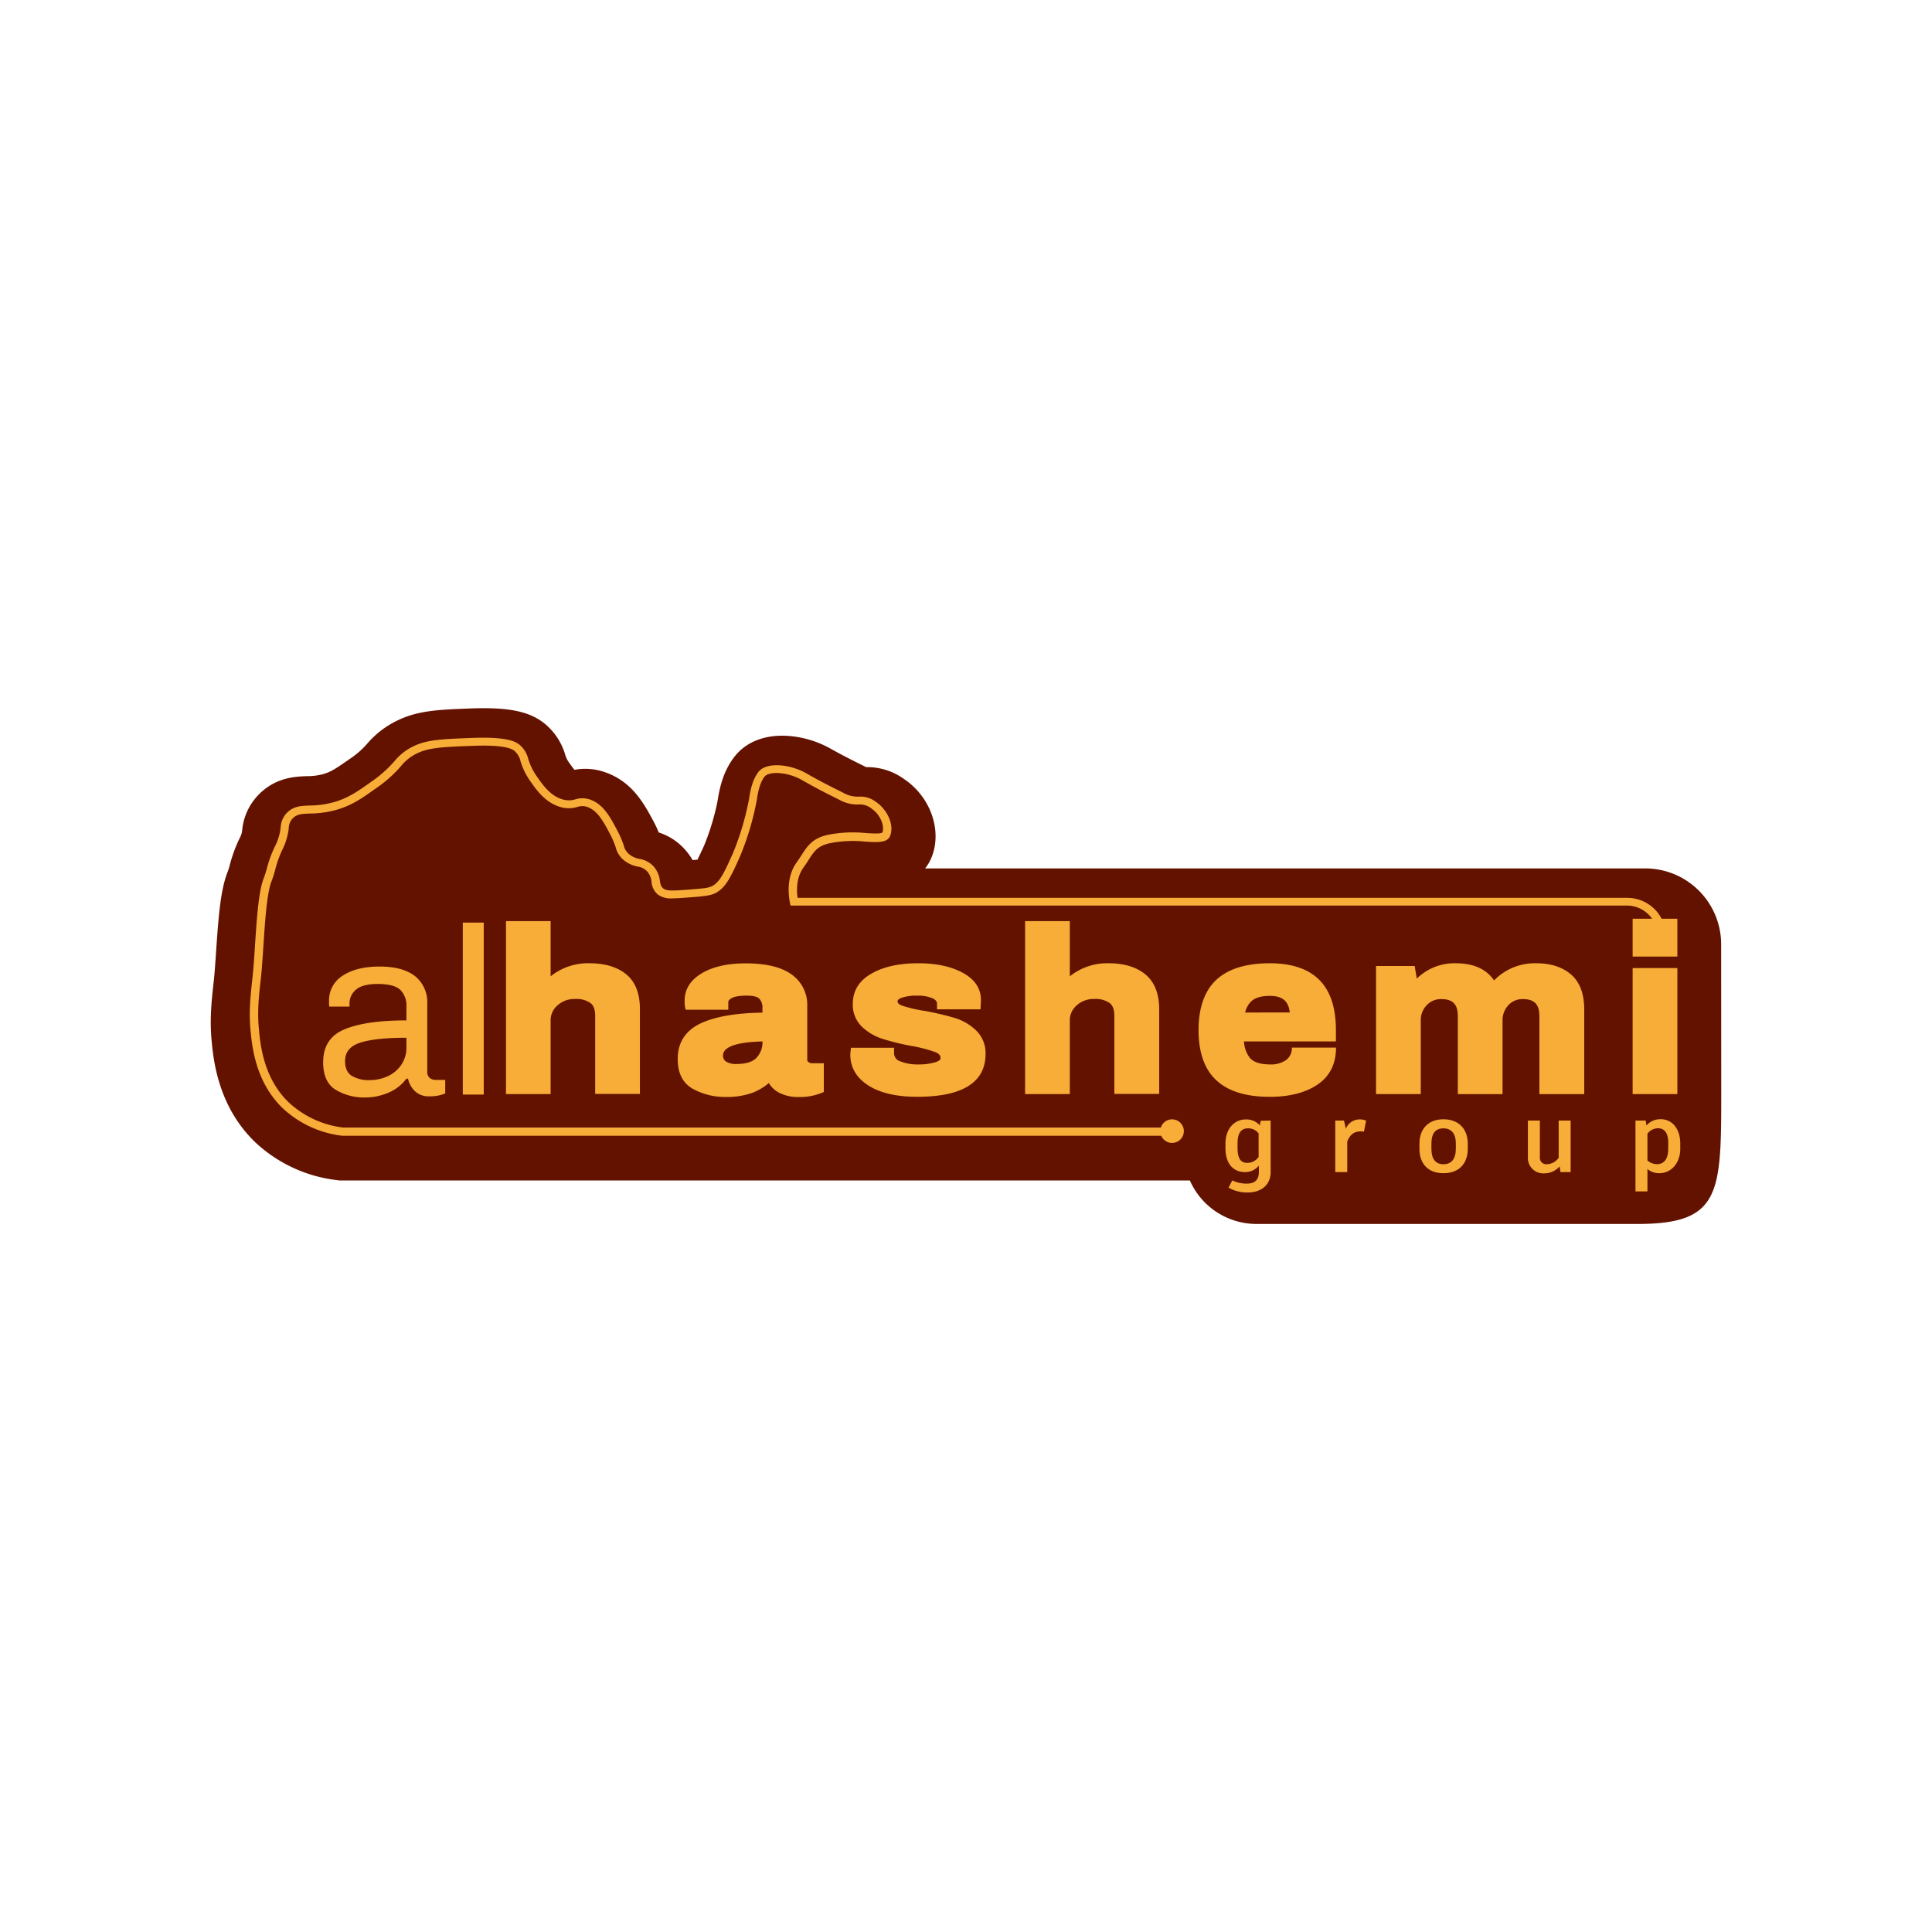
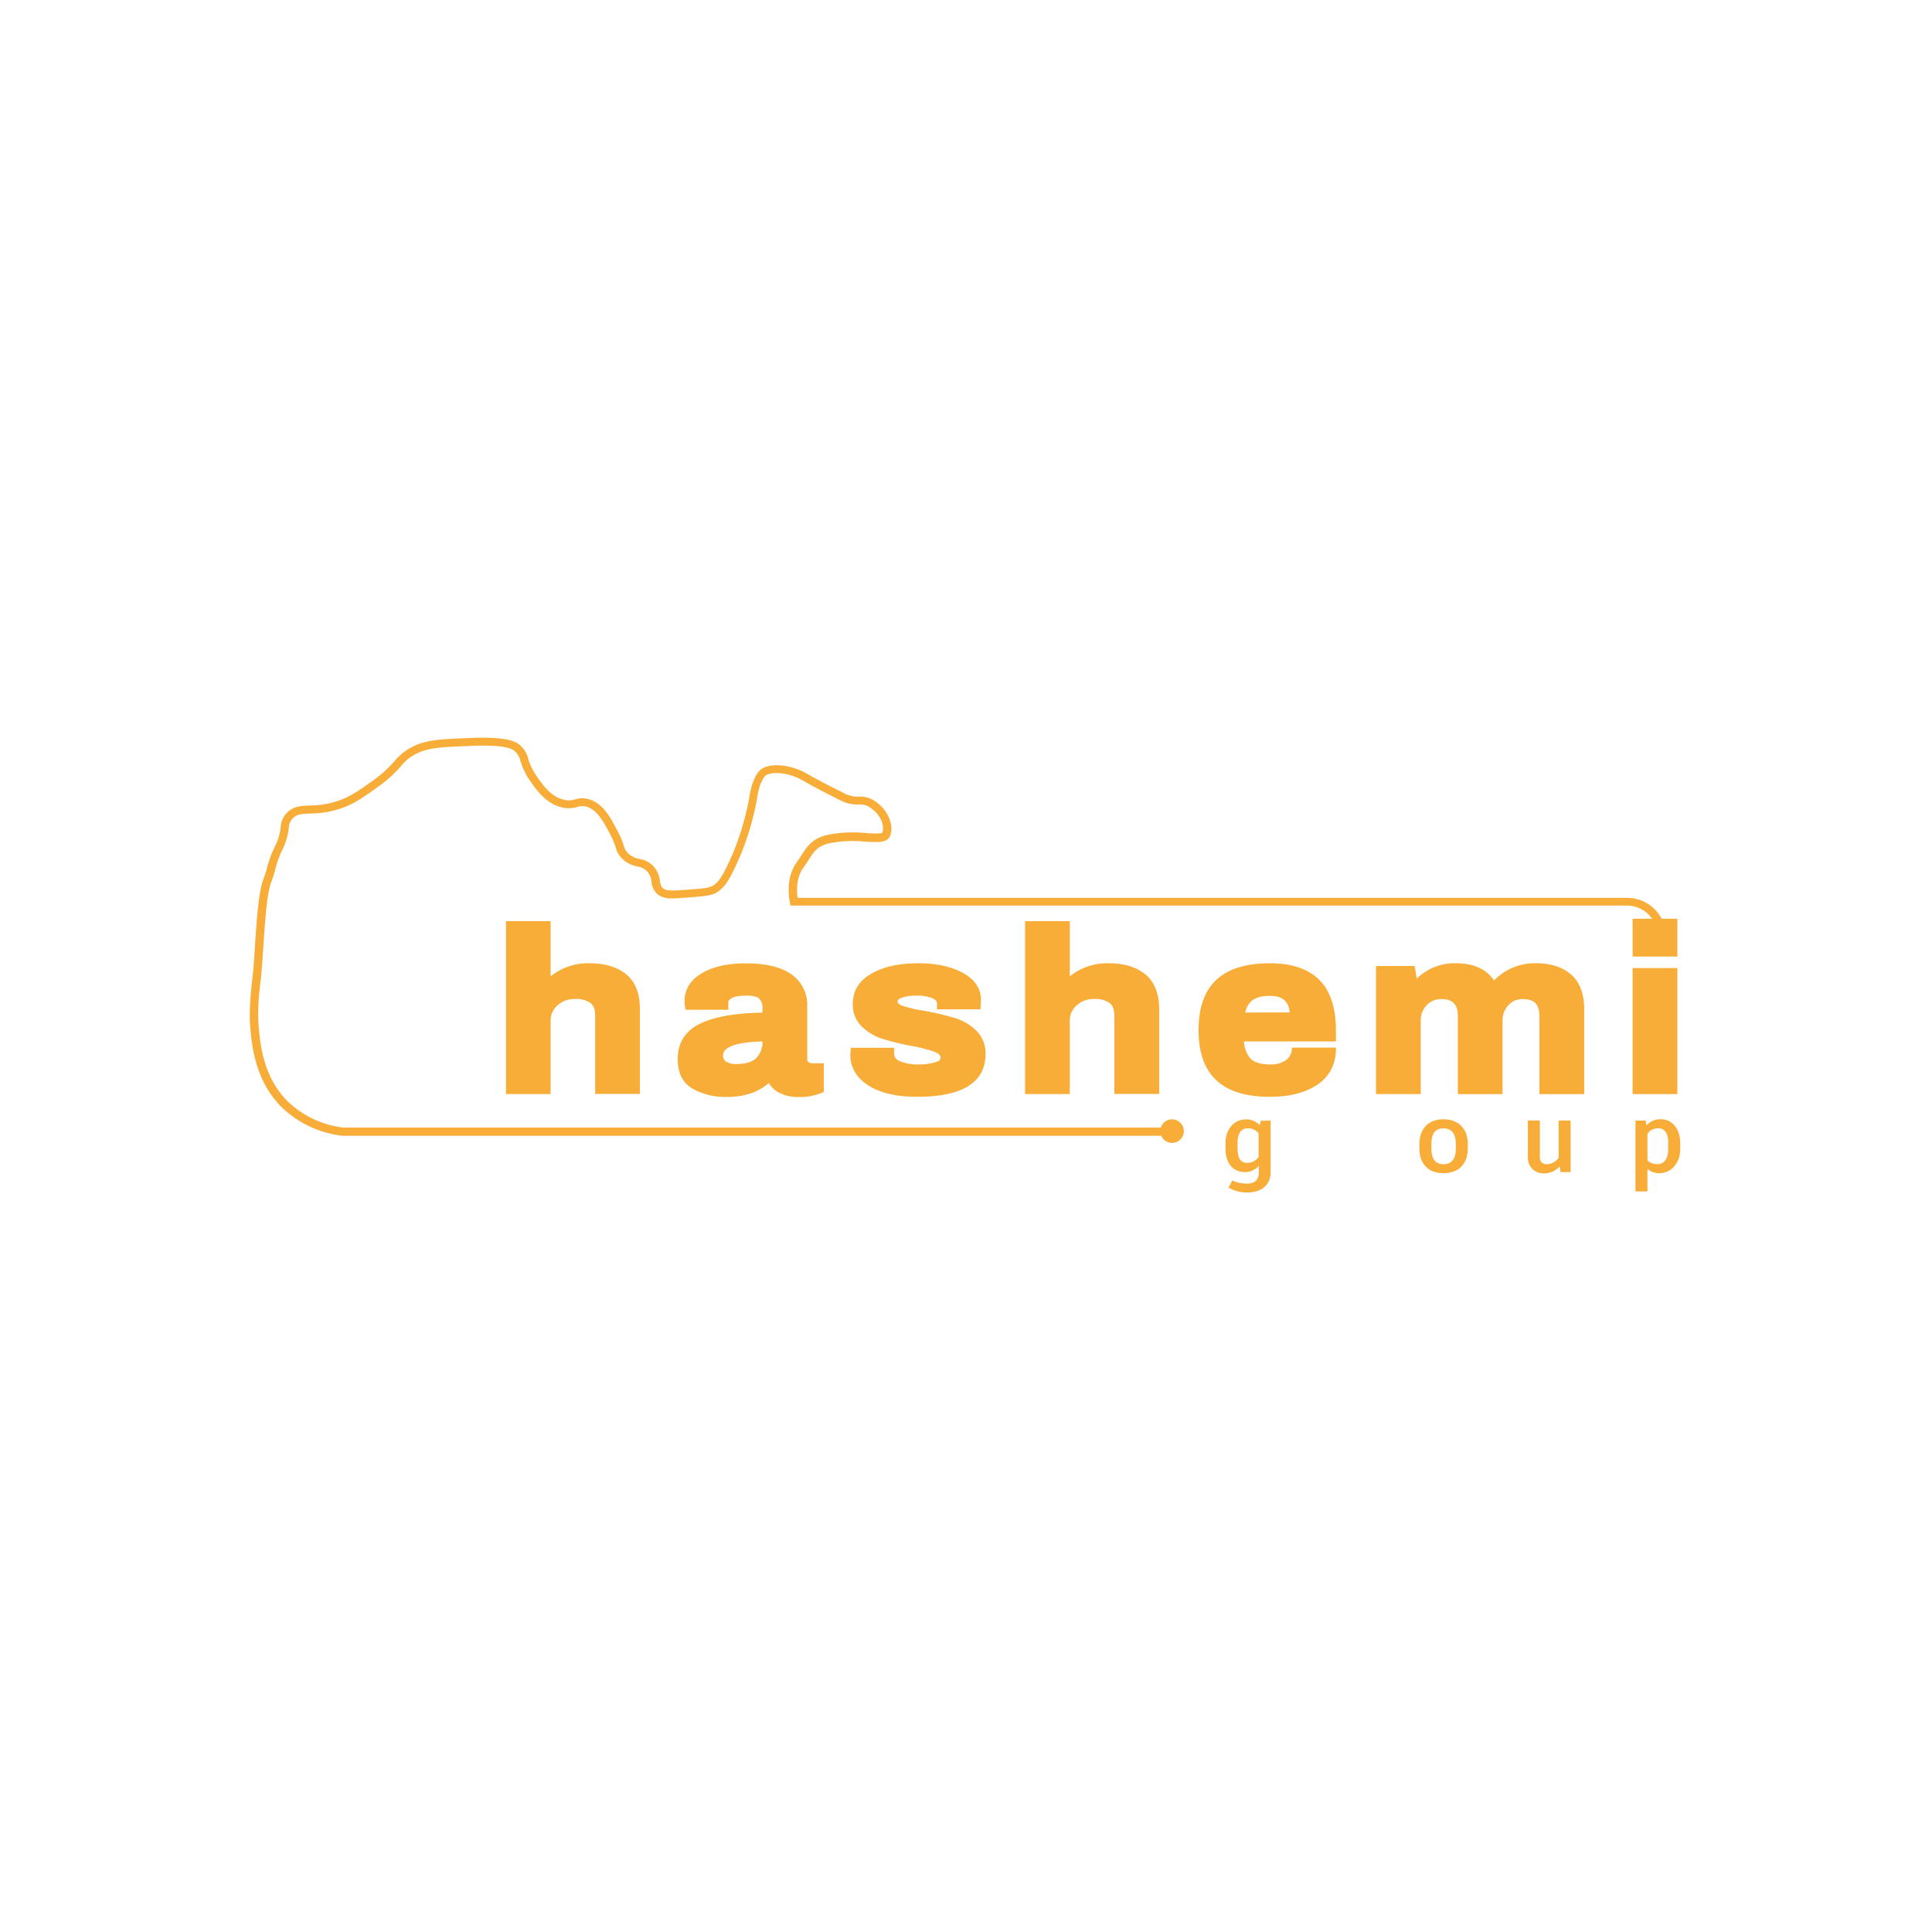
<svg xmlns="http://www.w3.org/2000/svg" id="Layer_1" data-name="Layer 1" viewBox="0 0 600 600">
  <defs>
    <style>.cls-1{fill:#631200;}.cls-2{fill:#f8ad38;}</style>
  </defs>
-   <path class="cls-1" d="M534.52,293.18a23.6,23.6,0,0,0-23.65-23.49H287.31a14.27,14.27,0,0,0,2.06-3.59c3.27-8.34-.46-18.75-8.69-24.22a19.48,19.48,0,0,0-11.6-3.64H269l-.11-.05c-4-2-6.79-3.35-11-5.72a31.71,31.71,0,0,0-13.47-3.95c-7.24-.4-13.18,2.08-16.71,7-2.57,3.55-4,7.52-4.87,13.26a75.54,75.54,0,0,1-4.16,13.78c-.64,1.41-1.44,3.15-2.08,4.43l-1.52.12a18.73,18.73,0,0,0-2.5-3.44,18.3,18.3,0,0,0-8-5.14,39.39,39.39,0,0,0-1.78-3.75c-2.72-5.05-6.44-12-14.74-14.9a18.3,18.3,0,0,0-9.65-.8c-.56-.66-1.22-1.59-1.63-2.18a7.68,7.68,0,0,1-1.25-2.52,19.62,19.62,0,0,0-6.06-9.38c-4.7-4-11.15-5.4-23-5-10.45.4-16.76.64-23.29,3.87A28.59,28.59,0,0,0,114,231a26.78,26.78,0,0,1-5.41,4.71c-4.13,2.89-5.68,3.92-8,4.63a18.41,18.41,0,0,1-5.24.7c-3.65.13-9.76.35-15.06,5.78a18.18,18.18,0,0,0-5.07,10.93,5.65,5.65,0,0,1-.58,2.11,45.89,45.89,0,0,0-3.28,8.77,19.12,19.12,0,0,1-.8,2.49c-2,5.25-2.69,13-3.44,24.25-.24,3.52-.46,6.85-.73,9.27-.65,5.79-1.32,11.77-.67,18.56.59,6.11,2,20.42,13.57,31.56a44.62,44.62,0,0,0,25.27,11.73l.83.11H369.52a22.62,22.62,0,0,0,20.63,13.51h118.4c26,0,26-9.56,26-41.55Z" />
  <path class="cls-2" d="M505.29,278.84H247.69c-.38-2.85-.26-6.51,1.85-9.44.61-.84,1.13-1.64,1.58-2.35,1.7-2.64,2.72-4.24,6.29-5.12a37.35,37.35,0,0,1,11.38-.55c3.8.23,6.79.42,7.66-1.82,1.38-3.58-1.11-8.28-4.3-10.44a8,8,0,0,0-5.43-1.72,9,9,0,0,1-4.9-1.23c-4.16-2.06-7-3.5-11.41-6-5.11-2.92-12.63-3.66-15-.27-1.42,2-2.22,4.36-2.78,8.2a85.86,85.86,0,0,1-5,16.86c-2.76,6.16-4.08,8.94-6.45,10.22a8,8,0,0,1-2.72.68c-1.27.16-2.92.29-5.05.45-4.27.32-6.37.44-7.39-.37-.75-.59-.88-1.2-1.09-2.42a8,8,0,0,0-1.94-4.44,7.56,7.56,0,0,0-4.33-2.32,7,7,0,0,1-3.42-1.6,4.87,4.87,0,0,1-1.55-2.66,29.93,29.93,0,0,0-2-4.62c-2.2-4.15-4.27-8.06-8.34-9.53a7.34,7.34,0,0,0-4.7-.1,6.69,6.69,0,0,1-3.7.07c-3.93-1-6.39-4.55-8.19-7.14a18.72,18.72,0,0,1-2.71-5.5,8.36,8.36,0,0,0-2.59-4.29c-1.44-1.24-4.43-2.62-14.9-2.22-9.39.36-14.1.54-18.36,2.69a17,17,0,0,0-5.69,4.53,38.22,38.22,0,0,1-7.21,6.39c-4.19,3-7,4.92-11.1,6.19a28.68,28.68,0,0,1-8,1.19c-2.73.1-5.09.19-7.16,2.33a7,7,0,0,0-1.88,4.5,16.83,16.83,0,0,1-1.54,5.4A35.6,35.6,0,0,0,83,269.24a31.56,31.56,0,0,1-1.17,3.7c-1.54,4-2.1,12.55-2.65,20.82-.23,3.65-.46,7.11-.76,9.78-.6,5.45-1.16,10.59-.64,16.19.5,5.25,1.53,16.17,9.94,24.36a32.61,32.61,0,0,0,18.55,8.63H360.63a3.66,3.66,0,1,0-.12-2.55H106.56a30.07,30.07,0,0,1-17-7.92c-7.74-7.53-8.71-17.83-9.17-22.77-.51-5.34,0-10.36.63-15.67.3-2.73.53-6.21.77-9.89.51-7.71,1.08-16.45,2.48-20.08a32.3,32.3,0,0,0,1.26-4,32.91,32.91,0,0,1,2.39-6.43,19.85,19.85,0,0,0,1.75-6.13,4.56,4.56,0,0,1,1.19-3.08c1.29-1.34,2.67-1.45,5.42-1.55a30.92,30.92,0,0,0,8.69-1.29c4.53-1.4,7.44-3.45,11.82-6.56a40.17,40.17,0,0,0,7.64-6.76,14.46,14.46,0,0,1,4.94-4c3.76-1.9,8.29-2.07,17.31-2.41,7.17-.28,11.58.26,13.13,1.6a6,6,0,0,1,1.84,3.16,21.34,21.34,0,0,0,3,6.15c1.91,2.75,4.8,6.9,9.64,8.15a9.13,9.13,0,0,0,4.93-.06,4.87,4.87,0,0,1,3.24,0c3.14,1.12,5,4.62,6.95,8.31a25.91,25.91,0,0,1,1.82,4.26,7.42,7.42,0,0,0,2.28,3.74,9.5,9.5,0,0,0,4.5,2.17,5.05,5.05,0,0,1,3,1.55,5.45,5.45,0,0,1,1.32,3.17,5.72,5.72,0,0,0,2,4,6.92,6.92,0,0,0,4.51,1.16c1.29,0,2.81-.12,4.66-.25,4.76-.36,7.15-.54,8.79-1.43,3.23-1.75,4.77-5.19,7.57-11.43a87.38,87.38,0,0,0,5.19-17.53c.58-4,1.35-5.72,2.33-7.09,1.26-1.78,7-1.66,11.7,1,4.46,2.55,7.33,4,11.53,6.09a11.42,11.42,0,0,0,6.07,1.49,5.68,5.68,0,0,1,4,1.29c2.58,1.74,4.17,5.26,3.34,7.41-.34.47-3.33.29-5.11.18a39.57,39.57,0,0,0-12.15.62c-4.56,1.13-6.07,3.49-7.83,6.22-.46.71-.93,1.45-1.5,2.24-2.9,4-2.76,9-2.13,12.44l.19,1H505.29a9.45,9.45,0,0,1,7.89,4.25h2.93A12,12,0,0,0,505.29,278.84Z" />
-   <path class="cls-2" d="M104.28,338.46q-3.91-2.37-3.92-8.57,0-7.47,6.65-10.23t19.21-2.77V312.6a6.83,6.83,0,0,0-1.92-5.21c-1.28-1.2-3.6-1.81-7-1.81q-4.72,0-6.76,1.78a5.57,5.57,0,0,0-2,4.36v.88h-6.28a11.62,11.62,0,0,1-.07-1.62,9,9,0,0,1,4.28-8q4.29-2.81,11.45-2.81t11,3a10.38,10.38,0,0,1,3.77,8.57v21a2.41,2.41,0,0,0,.74,2,2.74,2.74,0,0,0,1.84.63h3v4.21a12.1,12.1,0,0,1-5,.89A6.13,6.13,0,0,1,129,339a7.6,7.6,0,0,1-2.29-4h-.51a13.34,13.34,0,0,1-5.43,4.28,18.27,18.27,0,0,1-7.57,1.55A17,17,0,0,1,104.28,338.46Zm16.1-4.21a10.2,10.2,0,0,0,4.21-3.51,9.58,9.58,0,0,0,1.63-5.65v-2.81q-9.54,0-14.3,1.51t-4.76,5.73q0,3.18,2,4.54a10.11,10.11,0,0,0,5.8,1.37A13.08,13.08,0,0,0,120.38,334.25Z" />
-   <path class="cls-2" d="M143.73,286.52h6.5v53.41h-6.5Z" />
  <path class="cls-2" d="M194.44,302.55h0c-2.79-2.26-6.61-3.4-11.36-3.4A18.48,18.48,0,0,0,171,303.21V286.06H157.14v53.72H171V317a6.1,6.1,0,0,1,2.11-4.75,7.71,7.71,0,0,1,5.47-2,7.53,7.53,0,0,1,4.82,1.27c1,.79,1.44,2.11,1.44,4v24.21h13.89V313.52C198.76,308.56,197.3,304.87,194.44,302.55Z" />
  <path class="cls-2" d="M251,329.79h0c-.09-.07-.3-.22-.3-.84V312.53a11.56,11.56,0,0,0-5-10c-3.15-2.22-7.9-3.35-14.1-3.35-5.55,0-10.1,1-13.51,3-3.63,2.12-5.47,5-5.47,8.6a10.65,10.65,0,0,0,.1,1.8l.21,1h13.25v-2.33c0-.16,0-.63,1-1.25.6-.37,1.91-.8,4.76-.8,2.61,0,3.57.59,3.91,1a4,4,0,0,1,.93,2.94v1.35c-7.92.1-14.2,1.14-18.68,3.1-5.07,2.22-7.63,6-7.63,11.33,0,4.45,1.64,7.59,4.89,9.33a20.57,20.57,0,0,0,9.87,2.42,23.44,23.44,0,0,0,8.54-1.33,17.47,17.47,0,0,0,5-3,7.82,7.82,0,0,0,3,2.91,12.69,12.69,0,0,0,6.29,1.44,18,18,0,0,0,7-1.24l.78-.33v-8.91h-3.6A2.16,2.16,0,0,1,251,329.79Zm-14.2-6.35a7.08,7.08,0,0,1-1.87,5.08c-1.23,1.27-3.29,1.91-6.12,1.91a5.69,5.69,0,0,1-3.39-.79,2.13,2.13,0,0,1-.88-1.82C224.49,324.31,231.67,323.54,236.75,323.44Z" />
  <path class="cls-2" d="M303,319.88h0a16.57,16.57,0,0,0-6.54-3.76,91.43,91.43,0,0,0-9.18-2.16,41.94,41.94,0,0,1-7.09-1.64c-1.45-.53-1.45-1.15-1.45-1.42s.4-.7,1.18-1a13.93,13.93,0,0,1,4.91-.69,11.35,11.35,0,0,1,4.86.86c1.16.57,1.31,1.2,1.31,1.68v1.7h13.5l.14-2.84v-.06c0-3.61-1.95-6.48-5.81-8.53-3.59-1.9-8.16-2.87-13.59-2.87-5.81,0-10.66,1-14.39,3.1-4,2.19-6,5.38-6,9.5a9.42,9.42,0,0,0,2.88,7.16,16.78,16.78,0,0,0,6.36,3.72,79.52,79.52,0,0,0,8.93,2.19,44.06,44.06,0,0,1,7.41,1.91c1.65.67,1.65,1.46,1.65,1.79s0,.85-1.52,1.34a17.94,17.94,0,0,1-5.4.71,14.24,14.24,0,0,1-5.66-1,2.61,2.61,0,0,1-1.84-2.42v-1.75H264.26l-.19,2v.12c0,4,1.94,7.3,5.78,9.69,3.63,2.26,8.66,3.41,15,3.41,14.08,0,21.22-4.48,21.22-13.31A9.76,9.76,0,0,0,303,319.88Z" />
  <path class="cls-2" d="M355.64,302.55h0c-2.79-2.26-6.61-3.4-11.35-3.4a18.48,18.48,0,0,0-12.05,4.06V286.06H318.35v53.72h13.89V317a6.1,6.1,0,0,1,2.11-4.75,7.71,7.71,0,0,1,5.47-2,7.53,7.53,0,0,1,4.82,1.27c1,.79,1.43,2.11,1.43,4v24.21H360V313.52C360,308.56,358.51,304.87,355.64,302.55Z" />
  <path class="cls-2" d="M394.35,299.15c-7.3,0-12.87,1.71-16.54,5.08s-5.59,8.67-5.59,15.66,1.88,12.26,5.59,15.66,9.24,5.08,16.54,5.08c6,0,11-1.25,14.69-3.72,3.9-2.57,5.87-6.47,5.87-11.57H401.19a4.49,4.49,0,0,1-1.7,3.8,8,8,0,0,1-5,1.43c-3,0-5.08-.65-6.26-1.95a9,9,0,0,1-1.9-5.19h28.55v-3.54c0-6.93-1.74-12.17-5.17-15.59S401.13,299.15,394.35,299.15Zm0,10.13c3.89,0,5.84,1.6,6.2,5.16H386.7a6.8,6.8,0,0,1,2-3.57C389.91,309.81,391.81,309.28,394.35,309.28Z" />
  <path class="cls-2" d="M487.82,302.57h0c-2.68-2.27-6.28-3.42-10.71-3.42A17.59,17.59,0,0,0,464,304.48c-2.42-3.54-6.41-5.33-11.88-5.33A16.66,16.66,0,0,0,440,303.92l-.66-3.92h-12v39.78h13.89V317a6.66,6.66,0,0,1,1.84-4.82,6,6,0,0,1,4.58-1.9c3.52,0,5.09,1.63,5.09,5.3v24.21h13.89V317a6.77,6.77,0,0,1,1.81-4.83,5.9,5.9,0,0,1,4.53-1.89c3.52,0,5.1,1.63,5.1,5.3v24.21H492V313.52C492,308.57,490.57,304.89,487.82,302.57Z" />
  <rect class="cls-2" x="507.03" y="285.32" width="13.89" height="11.75" />
  <rect class="cls-2" x="507.03" y="300.64" width="13.89" height="39.14" />
  <path class="cls-2" d="M394.61,348v16c0,4.11-3.08,6.33-7.07,6.33a11.42,11.42,0,0,1-6-1.5l1.16-2.25a10,10,0,0,0,4.53,1c2.37,0,3.72-1.08,3.72-3.57v-2a5.53,5.53,0,0,1-4.26,2c-3.33,0-6.11-2.18-6.11-7.46v-1.35c0-5,3.05-7.55,6.32-7.55a5.61,5.61,0,0,1,4.35,1.83l.27-1.41Zm-3.74,11.3V352a4,4,0,0,0-3.27-1.59c-1.83,0-3.27,1.05-3.27,4.64v1.44c0,3.63,1.23,4.65,3,4.65A4.3,4.3,0,0,0,390.87,359.32Z" />
-   <path class="cls-2" d="M424.25,348l-.66,3.45a5,5,0,0,0-1-.09c-1.8,0-3.3.78-4.19,3.17V364h-3.72V348h2.7l.6,2.52a4.59,4.59,0,0,1,4.31-2.88A5.82,5.82,0,0,1,424.25,348Z" />
  <path class="cls-2" d="M455.83,355.15v1.62c0,4.47-2.63,7.58-7.55,7.58s-7.46-3.11-7.46-7.58v-1.62c0-4.37,2.58-7.55,7.46-7.55S455.83,350.78,455.83,355.15Zm-11.29-.06v1.68c0,3.15,1.28,4.8,3.74,4.8s3.84-1.65,3.84-4.8v-1.68c0-3-1.35-4.67-3.84-4.67S444.54,352,444.54,355.09Z" />
  <path class="cls-2" d="M487.78,348V364h-3.15l-.27-1.76a6.35,6.35,0,0,1-4.79,2.15,4.76,4.76,0,0,1-5.07-4.85V348h3.72v11.3a2,2,0,0,0,2.25,2.25,4.53,4.53,0,0,0,3.59-2V348Z" />
  <path class="cls-2" d="M521.82,355.15v1.59c0,4.47-2.82,7.61-6.5,7.61a5.7,5.7,0,0,1-3.69-1.29V370h-3.72V348h3.18l.21,1.53a5.75,5.75,0,0,1,4.5-1.95C519.33,347.6,521.82,350.57,521.82,355.15ZM518.1,355c0-3.08-1.16-4.61-3.14-4.61a4.15,4.15,0,0,0-3.33,1.68v8.33a4.53,4.53,0,0,0,3,1.14c2.13,0,3.44-1.59,3.44-4.71Z" />
</svg>